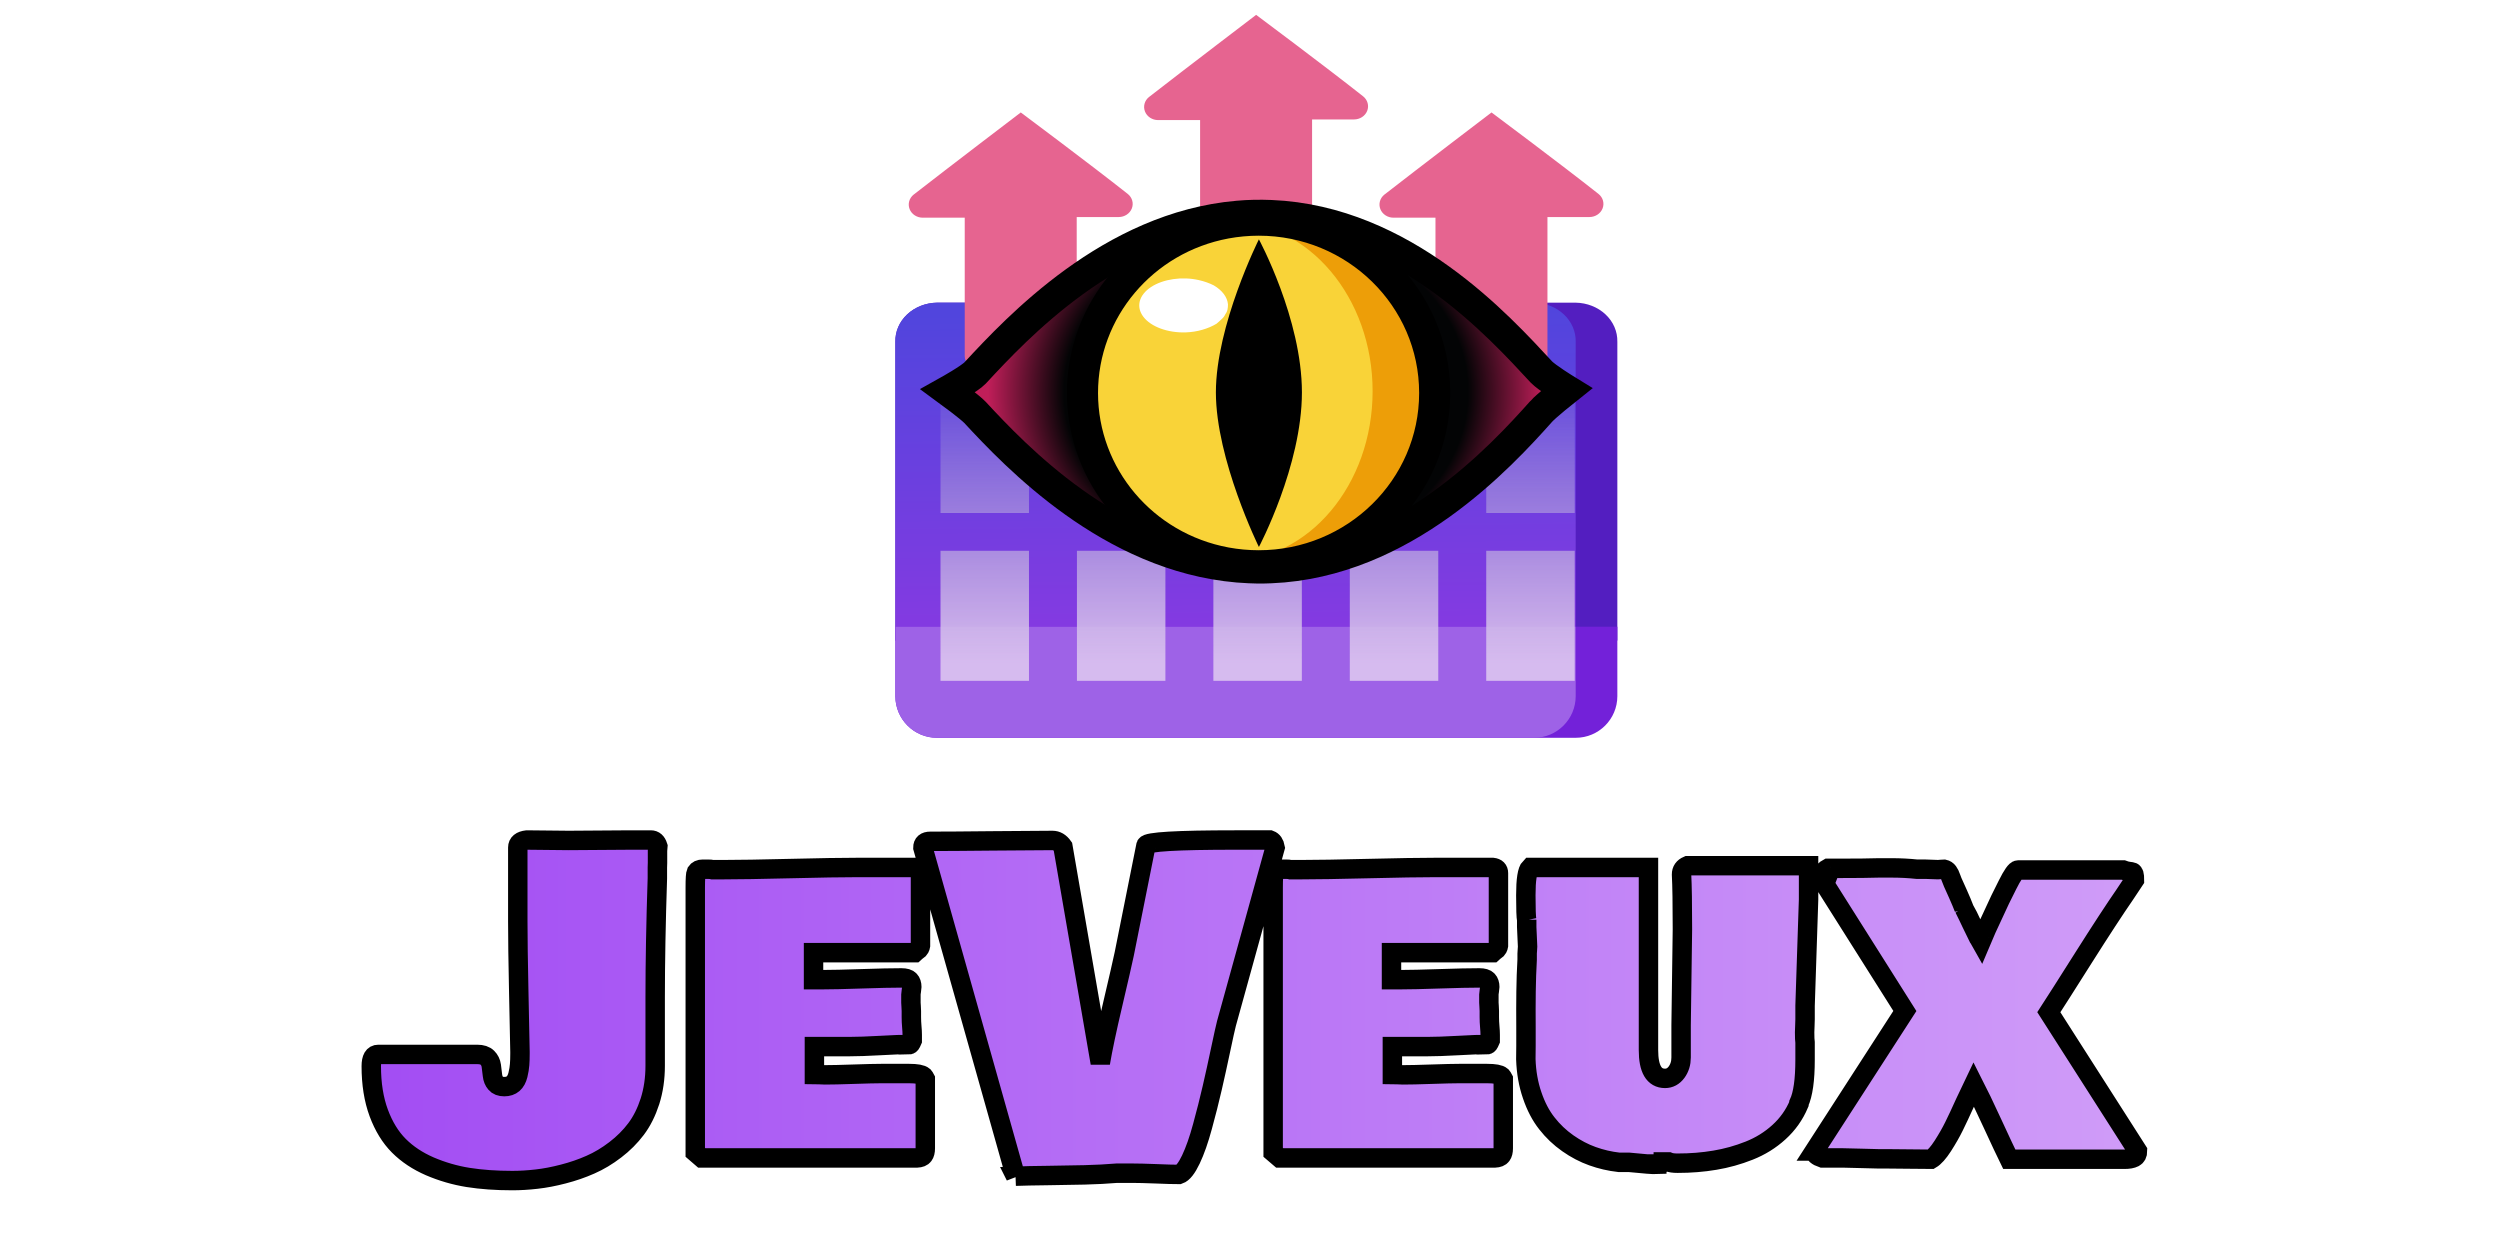
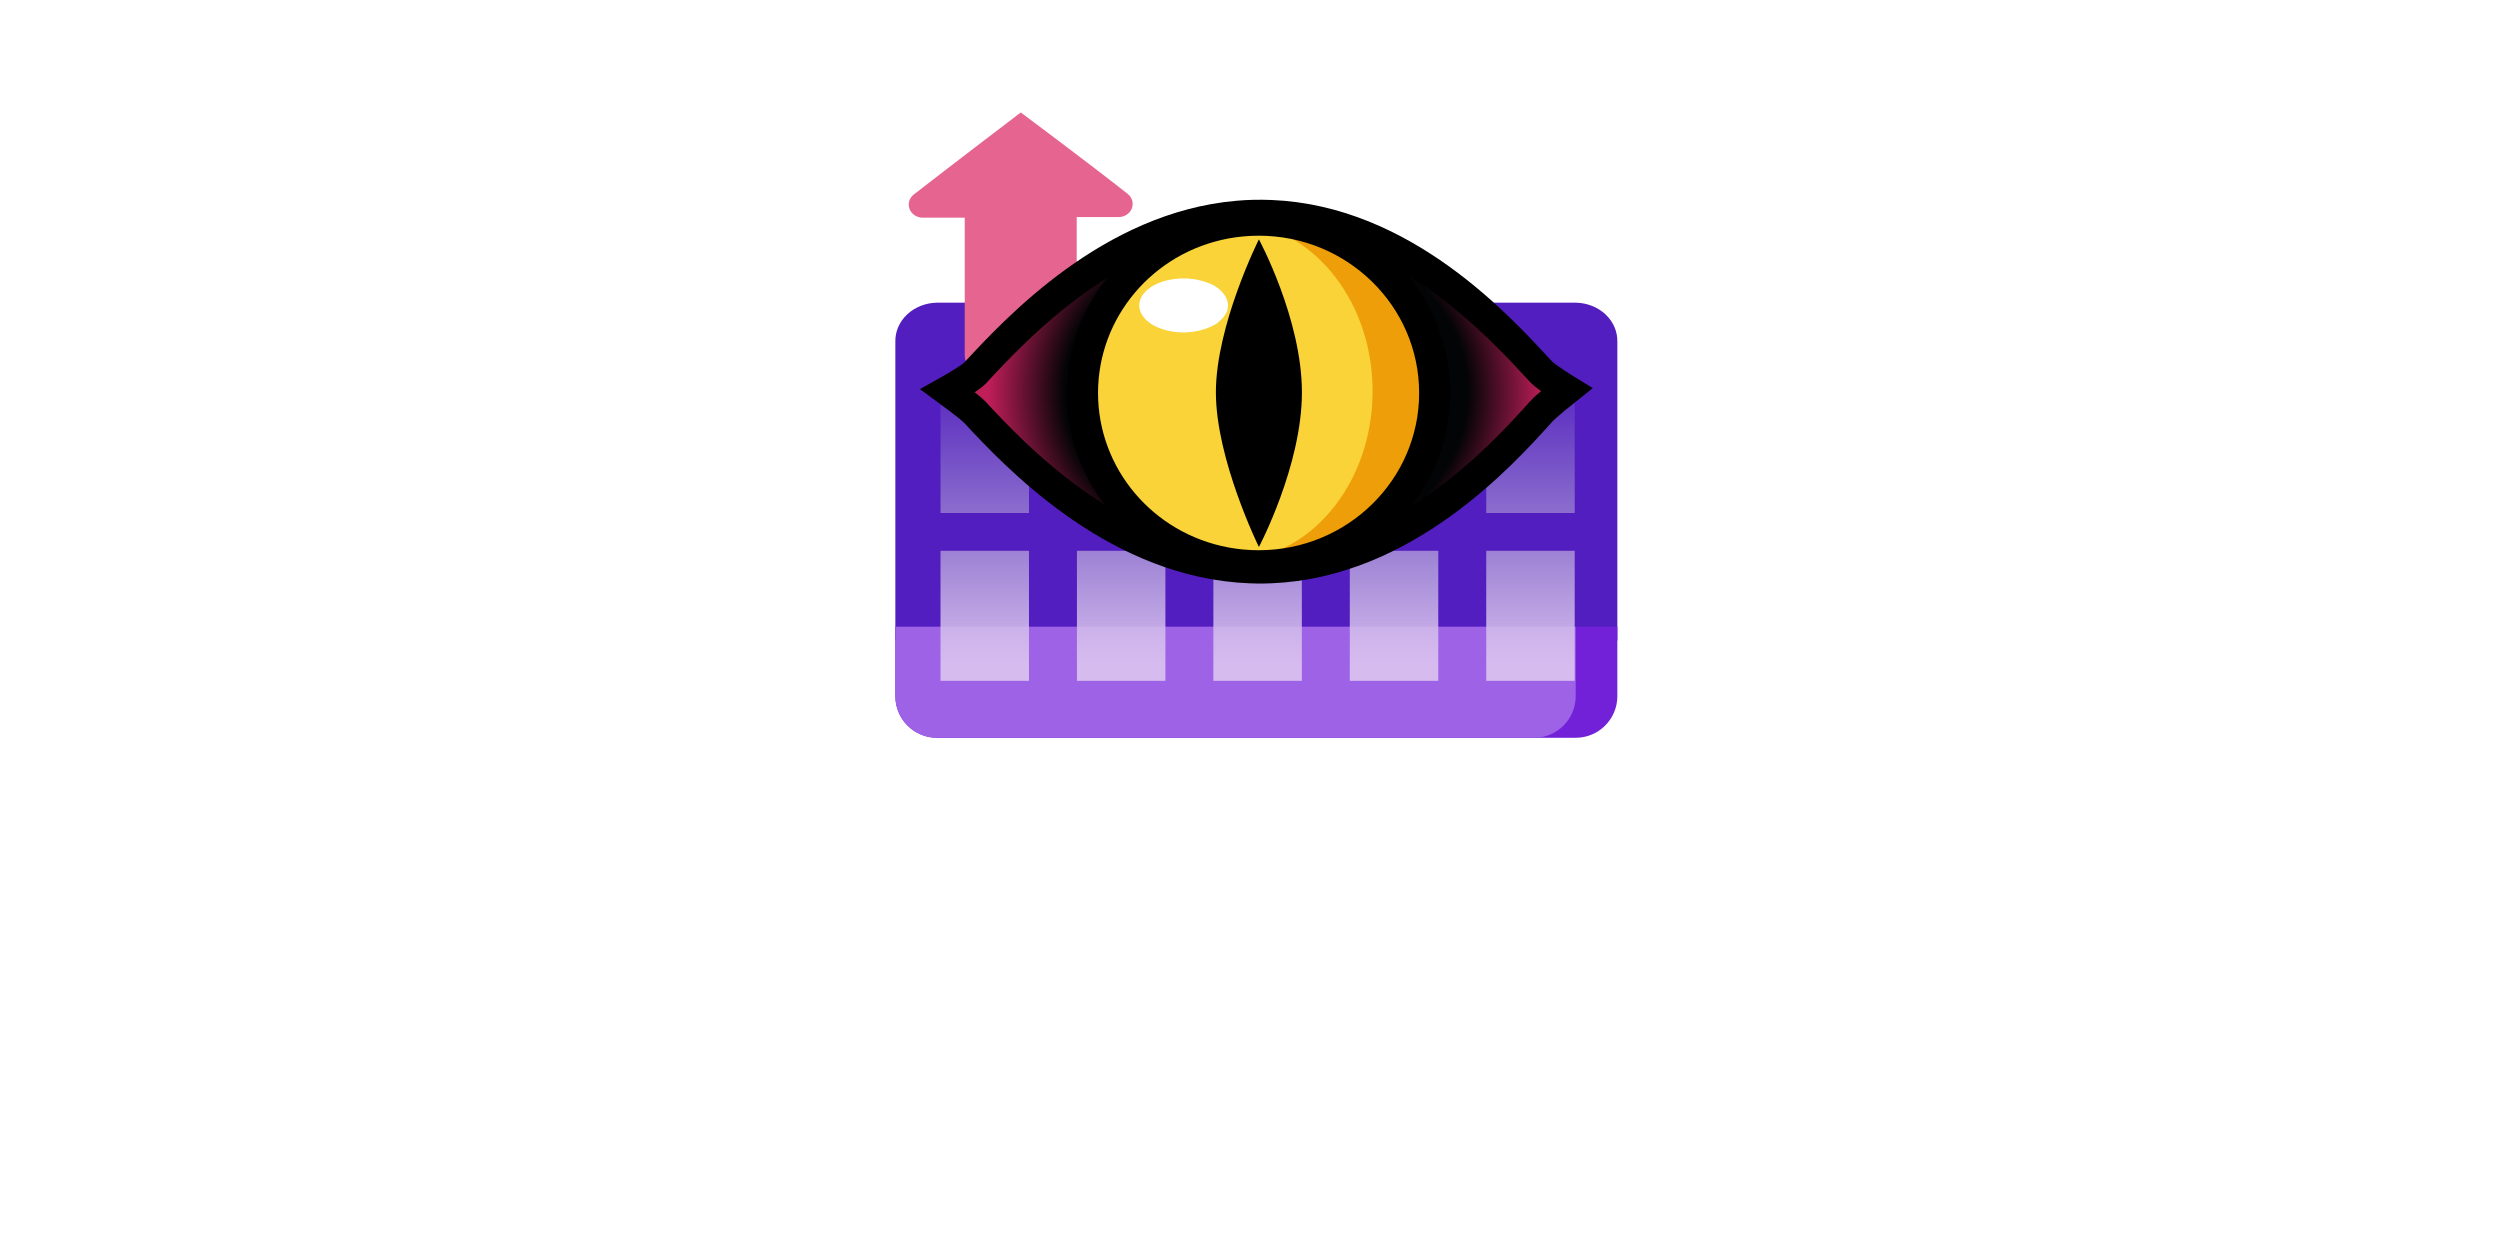
<svg xmlns="http://www.w3.org/2000/svg" xmlns:ns1="http://sodipodi.sourceforge.net/DTD/sodipodi-0.dtd" xmlns:ns2="http://www.inkscape.org/namespaces/inkscape" xmlns:xlink="http://www.w3.org/1999/xlink" width="332" height="165" fill="none" viewBox="0 0 332 165" version="1.1" id="svg15" ns1:docname="logo_stacked.svg" ns2:version="1.3 (0e150ed, 2023-07-21)">
  <ns1:namedview id="namedview15" pagecolor="#ffffff" bordercolor="#000000" borderopacity="0.25" ns2:showpageshadow="2" ns2:pageopacity="0.0" ns2:pagecheckerboard="0" ns2:deskcolor="#d1d1d1" ns2:zoom="1.5944534" ns2:cx="93.44895" ns2:cy="2.1951096" ns2:window-width="1856" ns2:window-height="1172" ns2:window-x="0" ns2:window-y="43" ns2:window-maximized="0" ns2:current-layer="layer1" />
  <defs id="defs15">
    <linearGradient id="swatch19" ns2:swatch="solid">
      <stop style="stop-color:#000000;stop-opacity:1;" offset="0" id="stop19" />
    </linearGradient>
    <linearGradient id="swatch18" ns2:swatch="solid">
      <stop style="stop-color:#000000;stop-opacity:1;" offset="0" id="stop18" />
    </linearGradient>
    <linearGradient id="swatch16" ns2:swatch="solid">
      <stop style="stop-color:#000000;stop-opacity:0.939;" offset="0" id="stop16" />
    </linearGradient>
    <linearGradient id="paint0_linear" x1="166" x2="235.5" y1="0" y2="69.5" gradientUnits="userSpaceOnUse">
      <stop stop-color="#C395FC" id="stop12" offset="0" style="stop-color:#fe0000;stop-opacity:0.702;" />
      <stop offset="0.582" stop-color="#4F65F5" id="stop13" style="stop-color:#0b00fe;stop-opacity:0.706;" />
    </linearGradient>
    <linearGradient id="paint1_linear" x1="146" x2="146" y1="8" y2="48" gradientUnits="userSpaceOnUse">
      <stop stop-color="#fff" stop-opacity=".4" id="stop14" />
      <stop offset="1" stop-color="#fff" stop-opacity="0" id="stop15" />
    </linearGradient>
    <filter id="editing-vr" x="-0.024" y="-0.02" width="1.049" height="1.041">
      <feFlood flood-color="#f00" flood-opacity="0.7" result="c1" id="feFlood1" />
      <feFlood flood-color="#00f" flood-opacity="0.7" result="c3" id="feFlood2" />
      <feComposite operator="in" in="c1" in2="SourceAlpha" result="text-c1" id="feComposite2" />
      <feComposite operator="in" in="c3" in2="SourceAlpha" result="text-c3" id="feComposite3" />
      <feOffset in="text-c1" dx="5" dy="-1" result="text1" id="feOffset3" />
      <feOffset in="text-c3" dx="-5" dy="1" result="text3" id="feOffset4" />
      <feBlend in="SourceGraphic" in2="text1" mode="multiply" result="text4" id="feBlend4" />
      <feBlend in="text4" in2="text3" mode="multiply" id="feBlend5" />
    </filter>
    <linearGradient id="swatch39" ns2:swatch="solid">
      <stop style="stop-color:#fdfefe;stop-opacity:0;" offset="0" id="stop39" />
    </linearGradient>
    <linearGradient id="editing-outline-gradient" x1="-41.095" x2="213.149" y1="152.12" y2="152.12" gradientTransform="matrix(2.029,0,0,0.493,-3.727,-30.837)" gradientUnits="userSpaceOnUse">
      <stop offset="0" stop-color="#7b08ee" id="stop1" />
      <stop offset="1" stop-color="#dbb0fa" id="stop2" />
    </linearGradient>
    <linearGradient ns2:collect="always" xlink:href="#swatch19" id="linearGradient3-6" x1="117.345" y1="45.833" x2="375.285" y2="45.833" gradientUnits="userSpaceOnUse" />
    <filter id="editing-outline" x="-0.039" y="-0.2" width="1.077" height="1.4">
      <feMorphology in="SourceGraphic" operator="dilate" radius="8" result="outline" id="feMorphology2" />
      <feComposite operator="out" in="outline" in2="SourceAlpha" id="feComposite2-0" />
    </filter>
    <linearGradient id="linearGradient19-8" ns2:collect="always">
      <stop style="stop-color:#000000;stop-opacity:1;" offset="0.8" id="stop29" />
      <stop style="stop-color:#ffffff;stop-opacity:1;" offset="1" id="stop30" />
    </linearGradient>
    <radialGradient ns2:collect="always" xlink:href="#linearGradient19-8" id="radialGradient30" cx="144.862" cy="131.395" fx="144.862" fy="131.395" r="39.071" gradientTransform="matrix(0.97,0,0,1.003,4.335,-15.974)" gradientUnits="userSpaceOnUse" />
    <radialGradient ns2:collect="always" xlink:href="#linearGradient19-8" id="radialGradient32" cx="144.862" cy="131.395" fx="144.862" fy="131.395" r="39.071" gradientTransform="matrix(0.97,0,0,1.003,4.335,-15.974)" gradientUnits="userSpaceOnUse" />
    <radialGradient ns2:collect="always" xlink:href="#linearGradient19-8" id="radialGradient34" cx="144.862" cy="131.395" fx="144.862" fy="131.395" r="39.071" gradientTransform="matrix(0.97,0,0,1.003,4.335,-15.974)" gradientUnits="userSpaceOnUse" />
    <linearGradient ns2:collect="always" xlink:href="#swatch39" id="linearGradient37" gradientUnits="userSpaceOnUse" gradientTransform="translate(0.421)" x1="4.986" y1="23.965" x2="50.977" y2="23.965" />
    <linearGradient id="linearGradient39" ns2:collect="always">
      <stop style="stop-color:#000000;stop-opacity:1;" offset="0.63" id="stop40" />
      <stop style="stop-color:#c01e59;stop-opacity:1;" offset="1" id="stop41" />
    </linearGradient>
    <radialGradient ns2:collect="always" xlink:href="#linearGradient39" id="radialGradient16" cx="144.862" cy="133.581" fx="144.862" fy="133.581" r="39.071" gradientTransform="matrix(1.261,0,0,0.858,-37.741,1.167)" gradientUnits="userSpaceOnUse" />
    <radialGradient ns2:collect="always" xlink:href="#linearGradient39" id="radialGradient22" cx="144.862" cy="133.581" fx="144.862" fy="133.581" r="39.071" gradientTransform="matrix(1.261,0,0,0.858,-37.741,1.167)" gradientUnits="userSpaceOnUse" />
    <radialGradient ns2:collect="always" xlink:href="#linearGradient39" id="radialGradient29" cx="144.862" cy="133.581" fx="144.862" fy="133.581" r="39.071" gradientTransform="matrix(1.261,0,0,0.858,-37.741,1.167)" gradientUnits="userSpaceOnUse" />
    <linearGradient ns2:collect="always" xlink:href="#swatch19" id="linearGradient32-9" gradientUnits="userSpaceOnUse" gradientTransform="matrix(0.916,0,0,0.883,-3.154,-14.482)" x1="11.774" y1="43.551" x2="57.325" y2="43.551" />
    <radialGradient ns2:collect="always" xlink:href="#linearGradient39" id="radialGradient16-3" cx="144.862" cy="133.581" fx="144.862" fy="133.581" r="39.071" gradientTransform="matrix(1.261,0,0,0.858,-37.741,1.167)" gradientUnits="userSpaceOnUse" />
    <radialGradient ns2:collect="always" xlink:href="#linearGradient39" id="radialGradient22-0" cx="144.862" cy="133.581" fx="144.862" fy="133.581" r="39.071" gradientTransform="matrix(1.261,0,0,0.858,-37.741,1.167)" gradientUnits="userSpaceOnUse" />
    <radialGradient ns2:collect="always" xlink:href="#linearGradient39" id="radialGradient29-4" cx="144.862" cy="133.581" fx="144.862" fy="133.581" r="39.071" gradientTransform="matrix(1.261,0,0,0.858,-37.741,1.167)" gradientUnits="userSpaceOnUse" />
    <radialGradient ns2:collect="always" xlink:href="#linearGradient39" id="radialGradient16-7" cx="144.862" cy="133.581" fx="144.862" fy="133.581" r="39.071" gradientTransform="matrix(1.261,0,0,0.858,-37.741,1.167)" gradientUnits="userSpaceOnUse" />
    <radialGradient ns2:collect="always" xlink:href="#linearGradient39" id="radialGradient22-1" cx="144.862" cy="133.581" fx="144.862" fy="133.581" r="39.071" gradientTransform="matrix(1.261,0,0,0.858,-37.741,1.167)" gradientUnits="userSpaceOnUse" />
    <radialGradient ns2:collect="always" xlink:href="#linearGradient39" id="radialGradient29-1" cx="144.862" cy="133.581" fx="144.862" fy="133.581" r="39.071" gradientTransform="matrix(1.261,0,0,0.858,-37.741,1.167)" gradientUnits="userSpaceOnUse" />
    <linearGradient id="linearGradient47" ns2:collect="always">
      <stop style="stop-color:#843ae1;stop-opacity:1;" offset="0" id="stop48" />
      <stop style="stop-color:#5145dd;stop-opacity:1;" offset="1" id="stop49" />
    </linearGradient>
    <radialGradient ns2:collect="always" xlink:href="#linearGradient39" id="radialGradient16-73" cx="144.862" cy="133.581" fx="144.862" fy="133.581" r="39.071" gradientTransform="matrix(1.261,0,0,0.858,-37.741,1.167)" gradientUnits="userSpaceOnUse" />
    <radialGradient ns2:collect="always" xlink:href="#linearGradient39" id="radialGradient22-10" cx="144.862" cy="133.581" fx="144.862" fy="133.581" r="39.071" gradientTransform="matrix(1.261,0,0,0.858,-37.741,1.167)" gradientUnits="userSpaceOnUse" />
    <linearGradient id="linearGradient29" ns2:collect="always" gradientTransform="scale(1.338,0.747)" x1="3.885" y1="14.851" x2="38.31" y2="14.851" gradientUnits="userSpaceOnUse">
      <stop style="stop-color:#000000;stop-opacity:1;" offset="0.63" id="stop23" />
      <stop style="stop-color:#c01e59;stop-opacity:1;" offset="1" id="stop24" />
    </linearGradient>
    <radialGradient ns2:collect="always" xlink:href="#linearGradient39" id="radialGradient29-2" cx="144.862" cy="133.581" fx="144.862" fy="133.581" r="39.071" gradientTransform="matrix(1.261,0,0,0.858,-37.741,1.167)" gradientUnits="userSpaceOnUse" />
    <linearGradient id="linearGradient41" ns2:collect="always">
      <stop style="stop-color:#030405;stop-opacity:1;" offset="0.726" id="stop42" />
      <stop style="stop-color:#c01e59;stop-opacity:1;" offset="1" id="stop43" />
    </linearGradient>
    <linearGradient id="linearGradient127" ns2:collect="always">
      <stop style="stop-color:#d6bbef;stop-opacity:1;" offset="0" id="stop127" />
      <stop style="stop-color:#b7c4ca;stop-opacity:0;" offset="1" id="stop128" />
    </linearGradient>
    <linearGradient id="linearGradient122" ns2:collect="always">
      <stop style="stop-color:#000000;stop-opacity:1;" offset="0.612" id="stop122" />
      <stop style="stop-color:#d2aef2;stop-opacity:1;" offset="1" id="stop123" />
    </linearGradient>
    <radialGradient ns2:collect="always" xlink:href="#linearGradient122" id="radialGradient24" cx="144.862" cy="133.807" fx="144.862" fy="133.807" r="39.071" gradientTransform="matrix(1.405,0,0,0.814,-58.604,6.945)" gradientUnits="userSpaceOnUse" />
    <radialGradient ns2:collect="always" xlink:href="#linearGradient122" id="radialGradient26" cx="144.862" cy="133.807" fx="144.862" fy="133.807" r="39.071" gradientTransform="matrix(1.405,0,0,0.814,-58.604,6.945)" gradientUnits="userSpaceOnUse" />
    <radialGradient ns2:collect="always" xlink:href="#linearGradient122" id="radialGradient28" cx="144.862" cy="133.807" fx="144.862" fy="133.807" r="39.071" gradientTransform="matrix(1.405,0,0,0.814,-58.604,6.945)" gradientUnits="userSpaceOnUse" />
    <linearGradient ns2:collect="always" xlink:href="#linearGradient47" id="linearGradient45-9" x1="29.204" y1="41.87" x2="28.977" y2="16.794" gradientUnits="userSpaceOnUse" gradientTransform="matrix(1.575,0,0,1.419,31.272,16.138)" />
    <linearGradient ns2:collect="always" xlink:href="#linearGradient127" id="linearGradient128-9" x1="73.399" y1="77.708" x2="73.399" y2="46.591" gradientUnits="userSpaceOnUse" />
    <radialGradient ns2:collect="always" xlink:href="#linearGradient122" id="radialGradient123-1" cx="144.862" cy="133.807" fx="144.862" fy="133.807" r="39.071" gradientTransform="matrix(1.405,0,0,0.814,-58.604,6.945)" gradientUnits="userSpaceOnUse" />
    <radialGradient ns2:collect="always" xlink:href="#linearGradient41" id="radialGradient43" cx="28.889" cy="24" fx="28.889" fy="24" r="20.983" gradientTransform="matrix(0.907,0,0,0.737,2.685,6.305)" gradientUnits="userSpaceOnUse" />
    <linearGradient ns2:collect="always" xlink:href="#swatch19" id="linearGradient38-2" x1="24.738" y1="19.666" x2="40.747" y2="19.666" gradientUnits="userSpaceOnUse" gradientTransform="matrix(1.141,0,0,1.141,-9.07,1.327)" />
    <linearGradient ns2:collect="always" xlink:href="#linearGradient127" id="linearGradient137" gradientUnits="userSpaceOnUse" x1="73.399" y1="77.708" x2="73.399" y2="46.591" />
    <linearGradient ns2:collect="always" xlink:href="#linearGradient127" id="linearGradient138" gradientUnits="userSpaceOnUse" x1="73.399" y1="77.708" x2="73.399" y2="46.591" />
    <linearGradient ns2:collect="always" xlink:href="#linearGradient127" id="linearGradient139" gradientUnits="userSpaceOnUse" x1="73.399" y1="77.708" x2="73.399" y2="46.591" />
    <linearGradient ns2:collect="always" xlink:href="#linearGradient127" id="linearGradient140" gradientUnits="userSpaceOnUse" x1="73.399" y1="77.708" x2="73.399" y2="46.591" />
    <linearGradient ns2:collect="always" xlink:href="#linearGradient127" id="linearGradient141" gradientUnits="userSpaceOnUse" x1="73.399" y1="77.708" x2="73.399" y2="46.591" />
    <linearGradient ns2:collect="always" xlink:href="#linearGradient127" id="linearGradient142" gradientUnits="userSpaceOnUse" x1="73.399" y1="77.708" x2="73.399" y2="46.591" />
    <linearGradient ns2:collect="always" xlink:href="#linearGradient127" id="linearGradient143" gradientUnits="userSpaceOnUse" x1="73.399" y1="77.708" x2="73.399" y2="46.591" />
    <linearGradient ns2:collect="always" xlink:href="#linearGradient127" id="linearGradient144" gradientUnits="userSpaceOnUse" x1="73.399" y1="77.708" x2="73.399" y2="46.591" />
    <linearGradient ns2:collect="always" xlink:href="#linearGradient127" id="linearGradient145" gradientUnits="userSpaceOnUse" x1="73.399" y1="77.708" x2="73.399" y2="46.591" />
    <linearGradient ns2:collect="always" xlink:href="#linearGradient127" id="linearGradient146" gradientUnits="userSpaceOnUse" x1="73.399" y1="77.708" x2="73.399" y2="46.591" />
    <linearGradient ns2:collect="always" xlink:href="#linearGradient127" id="linearGradient147" gradientUnits="userSpaceOnUse" x1="73.399" y1="77.708" x2="73.399" y2="46.591" />
    <linearGradient ns2:collect="always" xlink:href="#linearGradient127" id="linearGradient148" gradientUnits="userSpaceOnUse" x1="73.399" y1="77.708" x2="73.399" y2="46.591" />
    <linearGradient ns2:collect="always" xlink:href="#linearGradient29" id="linearGradient149" gradientUnits="userSpaceOnUse" gradientTransform="scale(1.338,0.747)" x1="3.885" y1="14.851" x2="38.31" y2="14.851" />
  </defs>
  <g ns2:groupmode="layer" id="layer1" ns2:label="Layer 1">
    <g id="g3" transform="matrix(0.767,0,0,0.767,-48.887,92.276)">
      <rect style="fill:#ffffff;fill-opacity:1;stroke-width:3.364;stroke-dasharray:none" id="rect3" width="292.444" height="63.354" x="146.476" y="22.808" />
      <rect style="fill:#ffffff;fill-opacity:1;stroke-width:0.869;stroke-dasharray:none" id="rect3-7" width="43.588" height="28.383" x="122.834" y="58.218" />
-       <path d="m 144.645,69.158 v 0 0 q -3.31,0 -6.04,-0.43 v 0 0 q -2.72,-0.44 -5.24,-1.52 v 0 0 q -2.51,-1.09 -4.24,-2.82 v 0 0 q -1.73,-1.73 -2.76,-4.5 v 0 0 q -1.02,-2.77 -1.02,-6.4 v 0 0 q 0,-1.61 0.95,-1.61 v 0 h 13.58 v 0 q 0.92,0 1.37,0.45 v 0 0 q 0.45,0.45 0.54,1.1 v 0 0 q 0.09,0.66 0.16,1.31 v 0 0 q 0.07,0.66 0.45,1.1 v 0 0 q 0.37,0.45 1.17,0.45 v 0 0 q 0.75,0 1.21,-0.4 v 0 0 q 0.46,-0.4 0.66,-1.21 v 0 0 q 0.19,-0.8 0.23,-1.4 v 0 0 q 0.05,-0.59 0.05,-1.52 v 0 -0.23 0 q -0.03,-2.15 -0.17,-8.29 v 0 0 q -0.13,-6.13 -0.13,-9.59 v 0 -10.12 0 q 0,-0.87 1.25,-1.02 v 0 0 q 0.95,0 2.86,0.03 v 0 0 q 1.91,0.03 2.86,0.03 v 0 0 q 1.43,0 4.23,-0.03 v 0 0 q 2.8,-0.03 4.23,-0.03 v 0 h 2.8 v 0 q 0.68,0 0.95,0.84 v 0 0 q -0.06,0.53 -0.04,1.46 v 0 0 q 0.01,0.92 -0.02,1.46 v 0 1.49 0 q -0.3,9.14 -0.3,16.32 v 0 9.35 0 q 0,2.62 -0.71,4.86 v 0 0 q -0.72,2.23 -1.91,3.81 v 0 0 q -1.19,1.58 -2.84,2.84 v 0 0 q -1.65,1.27 -3.41,2.04 v 0 0 q -1.76,0.78 -3.71,1.28 v 0 0 q -1.95,0.51 -3.66,0.7 v 0 0 q -1.72,0.2 -3.35,0.2 z m 25.08,-3.87 v -36.28 0 q 0,-1.79 0.14,-2.09 v 0 0 q 0.27,-0.41 0.87,-0.41 v 0 h 0.71 v 0 q 0.48,0 0.66,0.06 v 0 h 1.55 v 0 q 3,0 9.1,-0.15 v 0 0 q 6.09,-0.15 9.13,-0.15 v 0 h 7.92 v 0 q 0.77,0.09 0.77,0.77 v 0 9.95 0 q -0.03,0.18 -0.1,0.31 v 0 0 q -0.08,0.14 -0.12,0.18 v 0 0 q -0.05,0.05 -0.28,0.21 v 0 0 q -0.24,0.16 -0.33,0.25 v 0 h -13.82 v 3.7 h 1.31 v 0 q 1.73,0 5.27,-0.12 v 0 0 q 3.55,-0.12 5.45,-0.12 v 0 0 q 0.84,0 1.13,0.33 v 0 0 q 0.3,0.32 0.3,0.92 v 0 0 q 0,0.15 -0.06,0.51 v 0 0 q -0.06,0.35 -0.06,0.5 v 0 1.13 0 q 0,0.12 0.03,0.5 v 0 0 q 0.03,0.37 0.03,0.64 v 0 0.83 0 q 0,0.65 0.06,1.31 v 0 0 q 0.06,0.66 0.06,1.13 v 0 0.78 0 q -0.15,0.35 -0.24,0.47 v 0 0 q -0.09,0.12 -0.3,0.12 v 0 -0.06 0 q -1.1,0 -3.79,0.15 v 0 0 q -2.7,0.15 -4.31,0.15 v 0 h -4.76 v 3.81 0 q 0.24,0 0.71,0.03 v 0 0 q 0.48,0.03 0.72,0.03 v 0 0 q 1.34,0 3.96,-0.09 v 0 0 q 2.62,-0.09 3.78,-0.09 v 0 h 3.81 v 0 q 1.55,0 1.97,0.36 v 0 0 q 0.15,0.18 0.24,0.36 v 0 9.53 0 q 0,0.63 -0.24,0.95 v 0 0 q -0.24,0.33 -0.89,0.36 v 0 h -29.49 z m 43.87,3.27 -12.69,-45 v 0 q 0,-0.87 1.01,-0.87 v 0 0 q 2.89,0 8.45,-0.06 v 0 0 q 5.55,-0.06 8.29,-0.06 v 0 0 q 0.84,0 1.43,0.84 v 0 l 5.12,29.66 v 0 q 0.48,-2.86 1.7,-8.05 v 0 0 q 1.22,-5.2 1.58,-6.9 v 0 l 2.98,-14.89 v 0 q 0.24,-0.72 12.21,-0.72 v 0 h 4.77 v 0 q 0.56,0.21 0.71,1.02 v 0 l -6.67,24.12 v 0 q -0.21,0.81 -0.79,3.56 v 0 0 q -0.58,2.76 -1.16,5.27 v 0 0 q -0.58,2.52 -1.33,5.26 v 0 0 q -0.74,2.74 -1.59,4.53 v 0 0 q -0.85,1.79 -1.62,2.05 v 0 0 q -1.08,0 -3.19,-0.09 v 0 0 q -2.11,-0.08 -3.19,-0.08 v 0 h -2.14 v 0 q -2.03,0.17 -4.42,0.23 v 0 0 q -2.4,0.06 -5.11,0.09 v 0 0 q -2.71,0.03 -4.35,0.09 z m 35.29,-3.27 v -36.28 0 q 0,-1.79 0.15,-2.09 v 0 0 q 0.27,-0.41 0.87,-0.41 v 0 h 0.71 v 0 q 0.48,0 0.66,0.06 v 0 h 1.55 v 0 q 3,0 9.09,-0.15 v 0 0 q 6.1,-0.15 9.13,-0.15 v 0 h 7.93 v 0 q 0.77,0.09 0.77,0.77 v 0 9.95 0 q -0.03,0.18 -0.1,0.31 v 0 0 q -0.08,0.14 -0.12,0.18 v 0 0 q -0.05,0.05 -0.28,0.21 v 0 0 q -0.24,0.16 -0.33,0.25 v 0 h -13.82 v 3.7 h 1.31 v 0 q 1.73,0 5.27,-0.12 v 0 0 q 3.54,-0.12 5.45,-0.12 v 0 0 q 0.83,0 1.13,0.33 v 0 0 q 0.3,0.32 0.3,0.92 v 0 0 q 0,0.15 -0.06,0.51 v 0 0 q -0.06,0.35 -0.06,0.5 v 0 1.13 0 q 0,0.12 0.03,0.5 v 0 0 q 0.03,0.37 0.03,0.64 v 0 0.83 0 q 0,0.65 0.06,1.31 v 0 0 q 0.06,0.66 0.06,1.13 v 0 0.78 0 q -0.15,0.35 -0.24,0.47 v 0 0 q -0.09,0.12 -0.3,0.12 v 0 -0.06 0 q -1.1,0 -3.79,0.15 v 0 0 q -2.7,0.15 -4.31,0.15 v 0 h -4.76 v 3.81 0 q 0.23,0 0.71,0.03 v 0 0 q 0.48,0.03 0.72,0.03 v 0 0 q 1.34,0 3.96,-0.09 v 0 0 q 2.62,-0.09 3.78,-0.09 v 0 h 3.81 v 0 q 1.55,0 1.97,0.36 v 0 0 q 0.15,0.18 0.24,0.36 v 0 9.53 0 q 0,0.63 -0.24,0.95 v 0 0 q -0.24,0.33 -0.9,0.36 v 0 h -29.48 z m 34.73,-31.87 v 0.06 0 q -0.12,-0.6 -0.12,-3.4 v 0 0 q 0,-3.22 0.6,-3.81 v 0 h 16.2 v 25.02 0 q 0,3.87 2.27,3.87 v 0 0 q 0.95,0 1.58,-0.85 v 0 0 q 0.62,-0.85 0.62,-2.01 v 0 -4.41 0 q 0.18,-13.04 0.18,-13.16 v 0 0 q 0,-5.19 -0.12,-7.51 v 0 0 q 0,-0.83 0.83,-1.19 v 0 h 16.57 v 4.65 0 q -0.39,11.28 -0.48,14.53 v 0 1.85 0 q 0,0.35 -0.03,0.95 v 0 0 q -0.03,0.6 -0.03,0.83 v 0 0 q 0,1.02 0.06,1.43 v 0 2.33 0 q 0,4.14 -0.84,5.95 v 0 0.12 0 q -0.95,2.24 -2.74,3.86 v 0 0 q -1.78,1.62 -4.08,2.53 v 0 0 q -2.29,0.91 -4.7,1.31 v 0 0 q -2.41,0.41 -5.1,0.41 v 0 0 q -0.83,0 -1.25,-0.18 v 0 h -0.71 v 0 q 0,0.29 -0.89,0.29 v 0 0.06 0 q -0.66,0.03 -3.82,-0.29 v 0 h -1.37 v 0 q -1.87,-0.21 -3.62,-0.84 v 0 0 q -1.74,-0.62 -3.38,-1.77 v 0 0 q -1.64,-1.15 -2.87,-2.73 v 0 0 q -1.24,-1.57 -2.01,-3.84 v 0 0 q -0.78,-2.26 -0.87,-4.94 v 0 0 q 0.03,-1.55 0.02,-4.29 v 0 0 q -0.02,-2.74 0.01,-4.99 v 0 0 q 0.03,-2.25 0.15,-4.36 v 0 -0.84 0 q 0,-0.15 0.03,-0.47 v 0 0 q 0.03,-0.33 0.03,-0.48 v 0 0 q 0,-0.45 -0.06,-1.34 v 0 0 q -0.06,-0.89 -0.06,-1.34 v 0 z m 39.41,31.69 v 0 l 12.39,-19.18 -10.99,-17.4 0.39,-1.01 v 0 q -0.03,-0.03 -0.29,-0.18 v 0 0 q -0.25,-0.15 -0.25,-0.24 v 0 0 q 0,-0.39 0.6,-0.71 v 0 h 1.6 v 0 q 3.52,0 5.37,-0.06 v 0 h 1.78 v 0 q 1.76,0 3.46,0.18 v 0 h 1.19 v 0 q 0.27,0 0.83,0.03 v 0 0 q 0.57,0.03 0.84,0.03 v 0 0 q 0.15,0 0.41,-0.03 v 0 0 q 0.27,-0.03 0.42,-0.03 v 0 0 q 0.36,0.08 0.57,0.37 v 0 0 q 0.21,0.28 0.38,0.79 v 0 0 q 0.18,0.5 0.24,0.62 v 0 0 q 0.15,0.33 0.72,1.6 v 0 0 q 0.56,1.26 0.83,1.98 v 0 -0.06 0 q 0.21,0.38 0.55,1.11 v 0 0 q 0.34,0.73 0.46,0.97 v 0 l 1.02,2.09 v 0 q 0.09,0.15 0.12,0.27 v 0 0 q 0.03,0.11 0.12,0.26 v 0 0 q 0.29,-0.71 2.68,-5.83 v 0 l 1.01,-2.03 v 0 q 1.01,-2.03 1.43,-2.03 v 0 h 14.41 v 0 q 0.39,0.15 0.78,0.2 v 0 0 q 0.39,0.04 0.5,0.09 v 0 0 q 0.12,0.04 0.2,0.28 v 0 0 q 0.07,0.24 0.07,0.8 v 0 l -1.31,1.97 v 0 q -2.08,3.01 -5.67,8.68 v 0 0 q -3.59,5.68 -4.75,7.46 v 0 l 12.15,19.01 v 0 q 0,0.65 -0.46,0.89 v 0 0 q -0.46,0.24 -1.33,0.24 v 0 h -15.78 v 0 q -0.66,-1.34 -2.31,-4.92 v 0 0 q -1.65,-3.57 -2.58,-5.39 v 0 0 q -0.24,0.48 -1.14,2.51 v 0 0 q -0.91,2.02 -1.54,3.29 v 0 0 q -0.62,1.26 -1.53,2.68 v 0 0 q -0.91,1.41 -1.63,1.83 v 0 0 q -1.07,0 -3.11,-0.03 v 0 0 q -2.04,-0.03 -3.08,-0.03 v 0 h -1.07 v 0 q -0.69,0 -2.31,-0.06 v 0 0 q -1.63,-0.06 -2.46,-0.06 v 0 h -2.86 v 0 q -1.07,-0.36 -1.07,-0.95 z" fill="url(#editing-outline-gradient)" id="path2-6" style="fill:url(#editing-outline-gradient);stroke:url(#linearGradient3-6);stroke-width:2.662;stroke-dasharray:none;filter:url(#editing-outline)" transform="matrix(1.264,0,0,1.264,-30.415,-3.316)" />
    </g>
    <g id="g6" transform="matrix(1.171,0,0,1.171,78.594,-5.298)">
      <g id="g128-4">
        <path d="M 116.302,43.278 V 77.174 H 34.422 V 43.278 c -0.027,-1.153 0.455,-2.268 1.342,-3.099 0.886,-0.831 2.103,-1.31 3.382,-1.33 h 72.432 c 1.279,0.021 2.496,0.499 3.382,1.33 0.886,0.831 1.369,1.946 1.342,3.099 z" id="path6-1" fill="#0377bc" style="fill:#531ec0;fill-opacity:1;fill-rule:nonzero;stroke:none;stroke-width:1.495" />
-         <path d="M 111.578,43.278 V 77.174 H 34.422 V 43.278 c -0.027,-1.153 0.455,-2.268 1.342,-3.099 0.886,-0.831 2.103,-1.31 3.382,-1.33 h 67.708 c 1.279,0.021 2.496,0.499 3.382,1.33 0.886,0.831 1.369,1.946 1.342,3.099 z" id="path7-1" fill="#02a9f4" style="fill:url(#linearGradient45-9);fill-opacity:1;fill-rule:nonzero;stroke:none;stroke-width:1.495" />
        <path d="m 116.302,75.599 v 7.873 c 0,2.609 -2.115,4.724 -4.724,4.724 H 39.145 c -2.609,0 -4.724,-2.115 -4.724,-4.724 v -7.873 z" id="path12-0" fill="#37474f" style="fill:#7321d9;fill-opacity:1;fill-rule:nonzero;stroke:none;stroke-width:1.575" />
        <path d="m 111.578,75.599 v 7.873 c 0,2.609 -2.115,4.724 -4.724,4.724 H 39.145 c -2.609,0 -4.724,-2.115 -4.724,-4.724 v -7.873 z" id="path13-1" fill="#607d8b" style="fill:#9e62e7;fill-opacity:1;fill-rule:nonzero;stroke:none;stroke-width:1.575" ns2:label="path13" />
      </g>
      <g id="g10-8" style="fill:url(#linearGradient128-9);fill-opacity:1;stroke:none;stroke-opacity:1" transform="matrix(1.086,0,0,1.076,-3.479,-2.249)">
        <g id="g8-7" transform="translate(-0.364,-1.49)" style="fill:url(#linearGradient142);fill-opacity:1;stroke:none;stroke-opacity:1">
          <rect style="fill:url(#linearGradient137);fill-opacity:1;stroke:none;stroke-width:4.069;stroke-linecap:round;stroke-linejoin:round;stroke-dasharray:none;stroke-opacity:1;paint-order:normal" id="rect7-60" width="9.238" height="13.708" x="39.98" y="65.836" />
          <rect style="fill:url(#linearGradient138);fill-opacity:1;stroke:none;stroke-width:4.069;stroke-linecap:round;stroke-linejoin:round;stroke-dasharray:none;stroke-opacity:1;paint-order:normal" id="rect7-6-0" width="9.238" height="13.708" x="54.227" y="65.836" />
          <rect style="fill:url(#linearGradient139);fill-opacity:1;stroke:none;stroke-width:4.069;stroke-linecap:round;stroke-linejoin:round;stroke-dasharray:none;stroke-opacity:1;paint-order:normal" id="rect7-7-9" width="9.238" height="13.708" x="68.474" y="65.836" />
          <rect style="fill:url(#linearGradient140);fill-opacity:1;stroke:none;stroke-width:4.069;stroke-linecap:round;stroke-linejoin:round;stroke-dasharray:none;stroke-opacity:1;paint-order:normal" id="rect7-3-5" width="9.238" height="13.708" x="82.721" y="65.836" />
          <rect style="fill:url(#linearGradient141);fill-opacity:1;stroke:none;stroke-width:4.069;stroke-linecap:round;stroke-linejoin:round;stroke-dasharray:none;stroke-opacity:1;paint-order:normal" id="rect7-9-62" width="9.238" height="13.708" x="96.968" y="65.836" />
        </g>
        <g id="g7-8" transform="translate(-0.447,-1.49)" style="fill:url(#linearGradient148);fill-opacity:1;stroke:none;stroke-opacity:1">
          <rect style="fill:url(#linearGradient143);fill-opacity:1;stroke:none;stroke-width:4.069;stroke-linecap:round;stroke-linejoin:round;stroke-dasharray:none;stroke-opacity:1;paint-order:normal" id="rect7-1-5" width="9.238" height="13.708" x="40.064" y="48.145" />
          <rect style="fill:url(#linearGradient144);fill-opacity:1;stroke:none;stroke-width:4.069;stroke-linecap:round;stroke-linejoin:round;stroke-dasharray:none;stroke-opacity:1;paint-order:normal" id="rect7-6-7-9" width="9.238" height="13.708" x="54.311" y="48.145" />
          <rect style="fill:url(#linearGradient145);fill-opacity:1;stroke:none;stroke-width:4.069;stroke-linecap:round;stroke-linejoin:round;stroke-dasharray:none;stroke-opacity:1;paint-order:normal" id="rect7-7-2-4" width="9.238" height="13.708" x="68.558" y="48.145" />
          <rect style="fill:url(#linearGradient146);fill-opacity:1;stroke:none;stroke-width:4.069;stroke-linecap:round;stroke-linejoin:round;stroke-dasharray:none;stroke-opacity:1;paint-order:normal" id="rect7-3-3-3" width="9.238" height="13.708" x="82.805" y="48.145" />
          <rect style="fill:url(#linearGradient147);fill-opacity:1;stroke:none;stroke-width:4.069;stroke-linecap:round;stroke-linejoin:round;stroke-dasharray:none;stroke-opacity:1;paint-order:normal" id="rect7-9-6-9" width="9.238" height="13.708" x="97.052" y="48.145" />
        </g>
      </g>
      <g id="g23-0" transform="matrix(1.076,0,0,1.076,-5.661,4.416)">
        <g id="g19" transform="matrix(0.937,0,0,0.878,-60.463,-62.641)" style="fill:url(#radialGradient123-1);fill-opacity:1">
          <path id="path31-9-6-7" style="fill:#e66490;fill-opacity:1;fill-rule:nonzero;stroke:none;stroke-width:1.575" d="m 106.34,94.822 c -0.5,0.429 -0.679,1.123 -0.451,1.741 0.229,0.618 0.819,1.029 1.477,1.029 h 4.723 v 16.615 c 0,0.87 0.705,1.576 1.574,1.576 l 9.448,-0.077 c 0.87,0 1.574,-0.706 1.574,-1.576 V 97.514 h 4.725 c 0.658,-0.001 1.246,-0.413 1.474,-1.03 0.228,-0.618 0.047,-1.311 -0.452,-1.739 -4.372,-3.687 -12.04,-9.786 -12.04,-9.786 0,0 -8.082,6.566 -12.052,9.864 z" ns1:nodetypes="ccccsccsccsccc" />
-           <path id="path31-9-8-4-9" style="fill:#e66490;fill-opacity:1;fill-rule:nonzero;stroke:none;stroke-width:1.575" d="m 159.291,94.822 c -0.5,0.429 -0.679,1.123 -0.451,1.741 0.229,0.618 0.819,1.029 1.477,1.029 h 4.723 v 16.615 c 0,0.87 0.705,1.576 1.574,1.576 l 9.448,-0.077 c 0.87,0 1.574,-0.706 1.574,-1.576 V 97.514 h 4.725 c 0.658,-0.001 1.246,-0.413 1.474,-1.03 0.228,-0.618 0.047,-1.311 -0.452,-1.739 -4.372,-3.687 -12.04,-9.786 -12.04,-9.786 0,0 -8.082,6.566 -12.052,9.864 z" ns1:nodetypes="ccccsccsccsccc" />
-           <path id="path31-6-3" style="fill:#e66490;fill-opacity:1;fill-rule:nonzero;stroke:none;stroke-width:1.575" d="m 132.815,83.106 c -0.5,0.429 -0.679,1.123 -0.451,1.741 0.229,0.618 0.819,1.029 1.477,1.029 h 4.723 v 12.488 c 0,0.87 0.705,1.576 1.574,1.576 l 9.448,-0.077 c 0.87,0 1.574,-0.706 1.574,-1.576 V 85.798 h 4.725 c 0.658,-0.001 1.246,-0.413 1.474,-1.03 0.228,-0.618 0.047,-1.311 -0.452,-1.739 -4.372,-3.687 -12.04,-9.786 -12.04,-9.786 0,0 -8.082,6.566 -12.052,9.864 z" ns1:nodetypes="ccccsccsccsccc" />
        </g>
        <g id="g36-4" transform="matrix(1.576,0,0,1.611,30.804,2.755)" ns2:label="g36">
          <g id="g44-3" transform="matrix(0.977,0,0,0.976,0.656,0.586)">
            <path d="m 48.743,25.339 c -2.892,3.047 -10.344,10.261 -19.572,10.631 -0.25,0.01 -0.499,0.02 -0.749,0.02 -0.25,0 -0.499,-0.01 -0.749,-0.02 -0.27,-0.01 -0.541,-0.03 -0.811,-0.05 -8.864,-0.739 -15.6,-7.623 -18.409,-10.581 -0.728,-0.756 -0.728,-1.922 0,-2.678 2.809,-2.957 9.545,-9.842 18.409,-10.581 0.27,-0.02 0.541,-0.04 0.811,-0.05 0.25,-0.01 0.499,-0.02 0.749,-0.02 0.25,0 0.499,0.01 0.749,0.02 9.228,0.37 16.68,7.584 19.572,10.631 0.364,0.378 1.129,0.692 1.129,1.173 0,0.481 -0.765,1.127 -1.129,1.505 z" id="path8-8" fill="#cfd8dc" style="fill:url(#radialGradient43);fill-opacity:1;fill-rule:nonzero;stroke:none;stroke-width:1.02" ns1:nodetypes="ccsccccccsccscc" />
            <path d="m 47.73,25.286 c -2.744,3.01 -9.412,10.139 -18.499,10.504 -0.584,0.023 -1.048,0.041 -2.274,-0.049 -8.728,-0.731 -15.217,-7.459 -17.983,-10.381 -0.358,-0.373 -1.861,-1.45 -1.861,-1.45 0,0 1.503,-0.822 1.861,-1.195 0.015,-0.016 0.031,-0.033 0.047,-0.049 2.792,-2.949 9.257,-9.753 17.936,-10.48 0.757,-0.068 1.515,-0.079 2.274,-0.049 9.087,0.365 15.651,7.493 18.499,10.504 0.358,0.373 1.725,1.195 1.725,1.195 0,0 -1.388,1.08 -1.725,1.45 z" id="path8-9-0" fill="#cfd8dc" style="fill:url(#linearGradient149);fill-opacity:0;fill-rule:nonzero;stroke:#000000;stroke-width:2.041;stroke-dasharray:none;stroke-opacity:1" ns1:nodetypes="ssccccsccccs" />
          </g>
          <g id="g43-0" transform="matrix(1.29,0,0,1.237,-8.091,-5.326)">
            <path d="m 37.607,23.662 c 0,5.039 -4.085,9.125 -9.125,9.125 -0.574,-6.16e-4 -1.147,-0.054 -1.711,-0.16 -4.307,-0.817 -7.425,-4.581 -7.425,-8.965 0,-4.384 3.118,-8.148 7.425,-8.965 0.564,-0.106 1.137,-0.159 1.711,-0.16 5.039,0 9.125,4.085 9.125,9.125 z" id="path14-9" fill="#283593" style="fill:#ed9e08;fill-opacity:1;fill-rule:nonzero;stroke:none;stroke-width:1.141" ns2:label="path17" />
            <ellipse id="Oval-3" fill="#3f51b5" cx="26.772" cy="23.662" rx="7.414" ry="8.965" style="fill:#f9d338;fill-opacity:1;fill-rule:nonzero;stroke:none;stroke-width:1.141" />
            <path d="m 37.405,23.757 c 0,5.039 -4.085,9.125 -9.125,9.125 -0.574,-6.16e-4 -1.147,-0.054 -1.711,-0.16 -4.307,-0.817 -7.425,-4.581 -7.425,-8.965 0,-4.384 3.118,-8.148 7.425,-8.965 0.564,-0.106 1.137,-0.159 1.711,-0.16 5.039,0 9.125,4.085 9.125,9.125 z" id="path14-0-7" fill="#283593" style="fill:#283593;fill-opacity:0;fill-rule:nonzero;stroke:url(#linearGradient38-2);stroke-width:1.614;stroke-dasharray:none" ns2:label="path14" />
            <path style="fill:#000000;fill-opacity:1;stroke:none;stroke-width:1.076;stroke-linejoin:round;stroke-dasharray:none" d="m 28.291,15.632 c 0,0 -2.23,4.543 -2.23,8.094 0,3.552 2.23,8.177 2.23,8.177 0,0 2.23,-4.294 2.23,-8.177 0,-3.883 -2.23,-8.094 -2.23,-8.094 z" id="path38-5" ns1:nodetypes="czczc" />
            <path d="m 24.493,20.554 c -0.931,0.028 -1.797,-0.297 -2.19,-0.824 -0.394,-0.527 -0.237,-1.149 0.396,-1.576 0.631,-0.423 1.609,-0.568 2.477,-0.367 0.283,0.065 0.545,0.16 0.777,0.28 0.437,0.263 0.699,0.619 0.734,0.997 0.003,0.096 -0.006,0.192 -0.026,0.287 -0.019,0.09 -0.059,0.178 -0.12,0.261 -0.04,0.089 -0.104,0.173 -0.19,0.248 -0.086,0.088 -0.173,0.162 -0.259,0.236 -0.214,0.132 -0.463,0.24 -0.736,0.32 -0.271,0.081 -0.564,0.127 -0.863,0.138 z" id="path29-7" fill="#000000" style="fill:#ffffff;fill-opacity:1;fill-rule:nonzero;stroke:none;stroke-width:1.811" ns2:label="path29" />
          </g>
        </g>
      </g>
    </g>
  </g>
</svg>